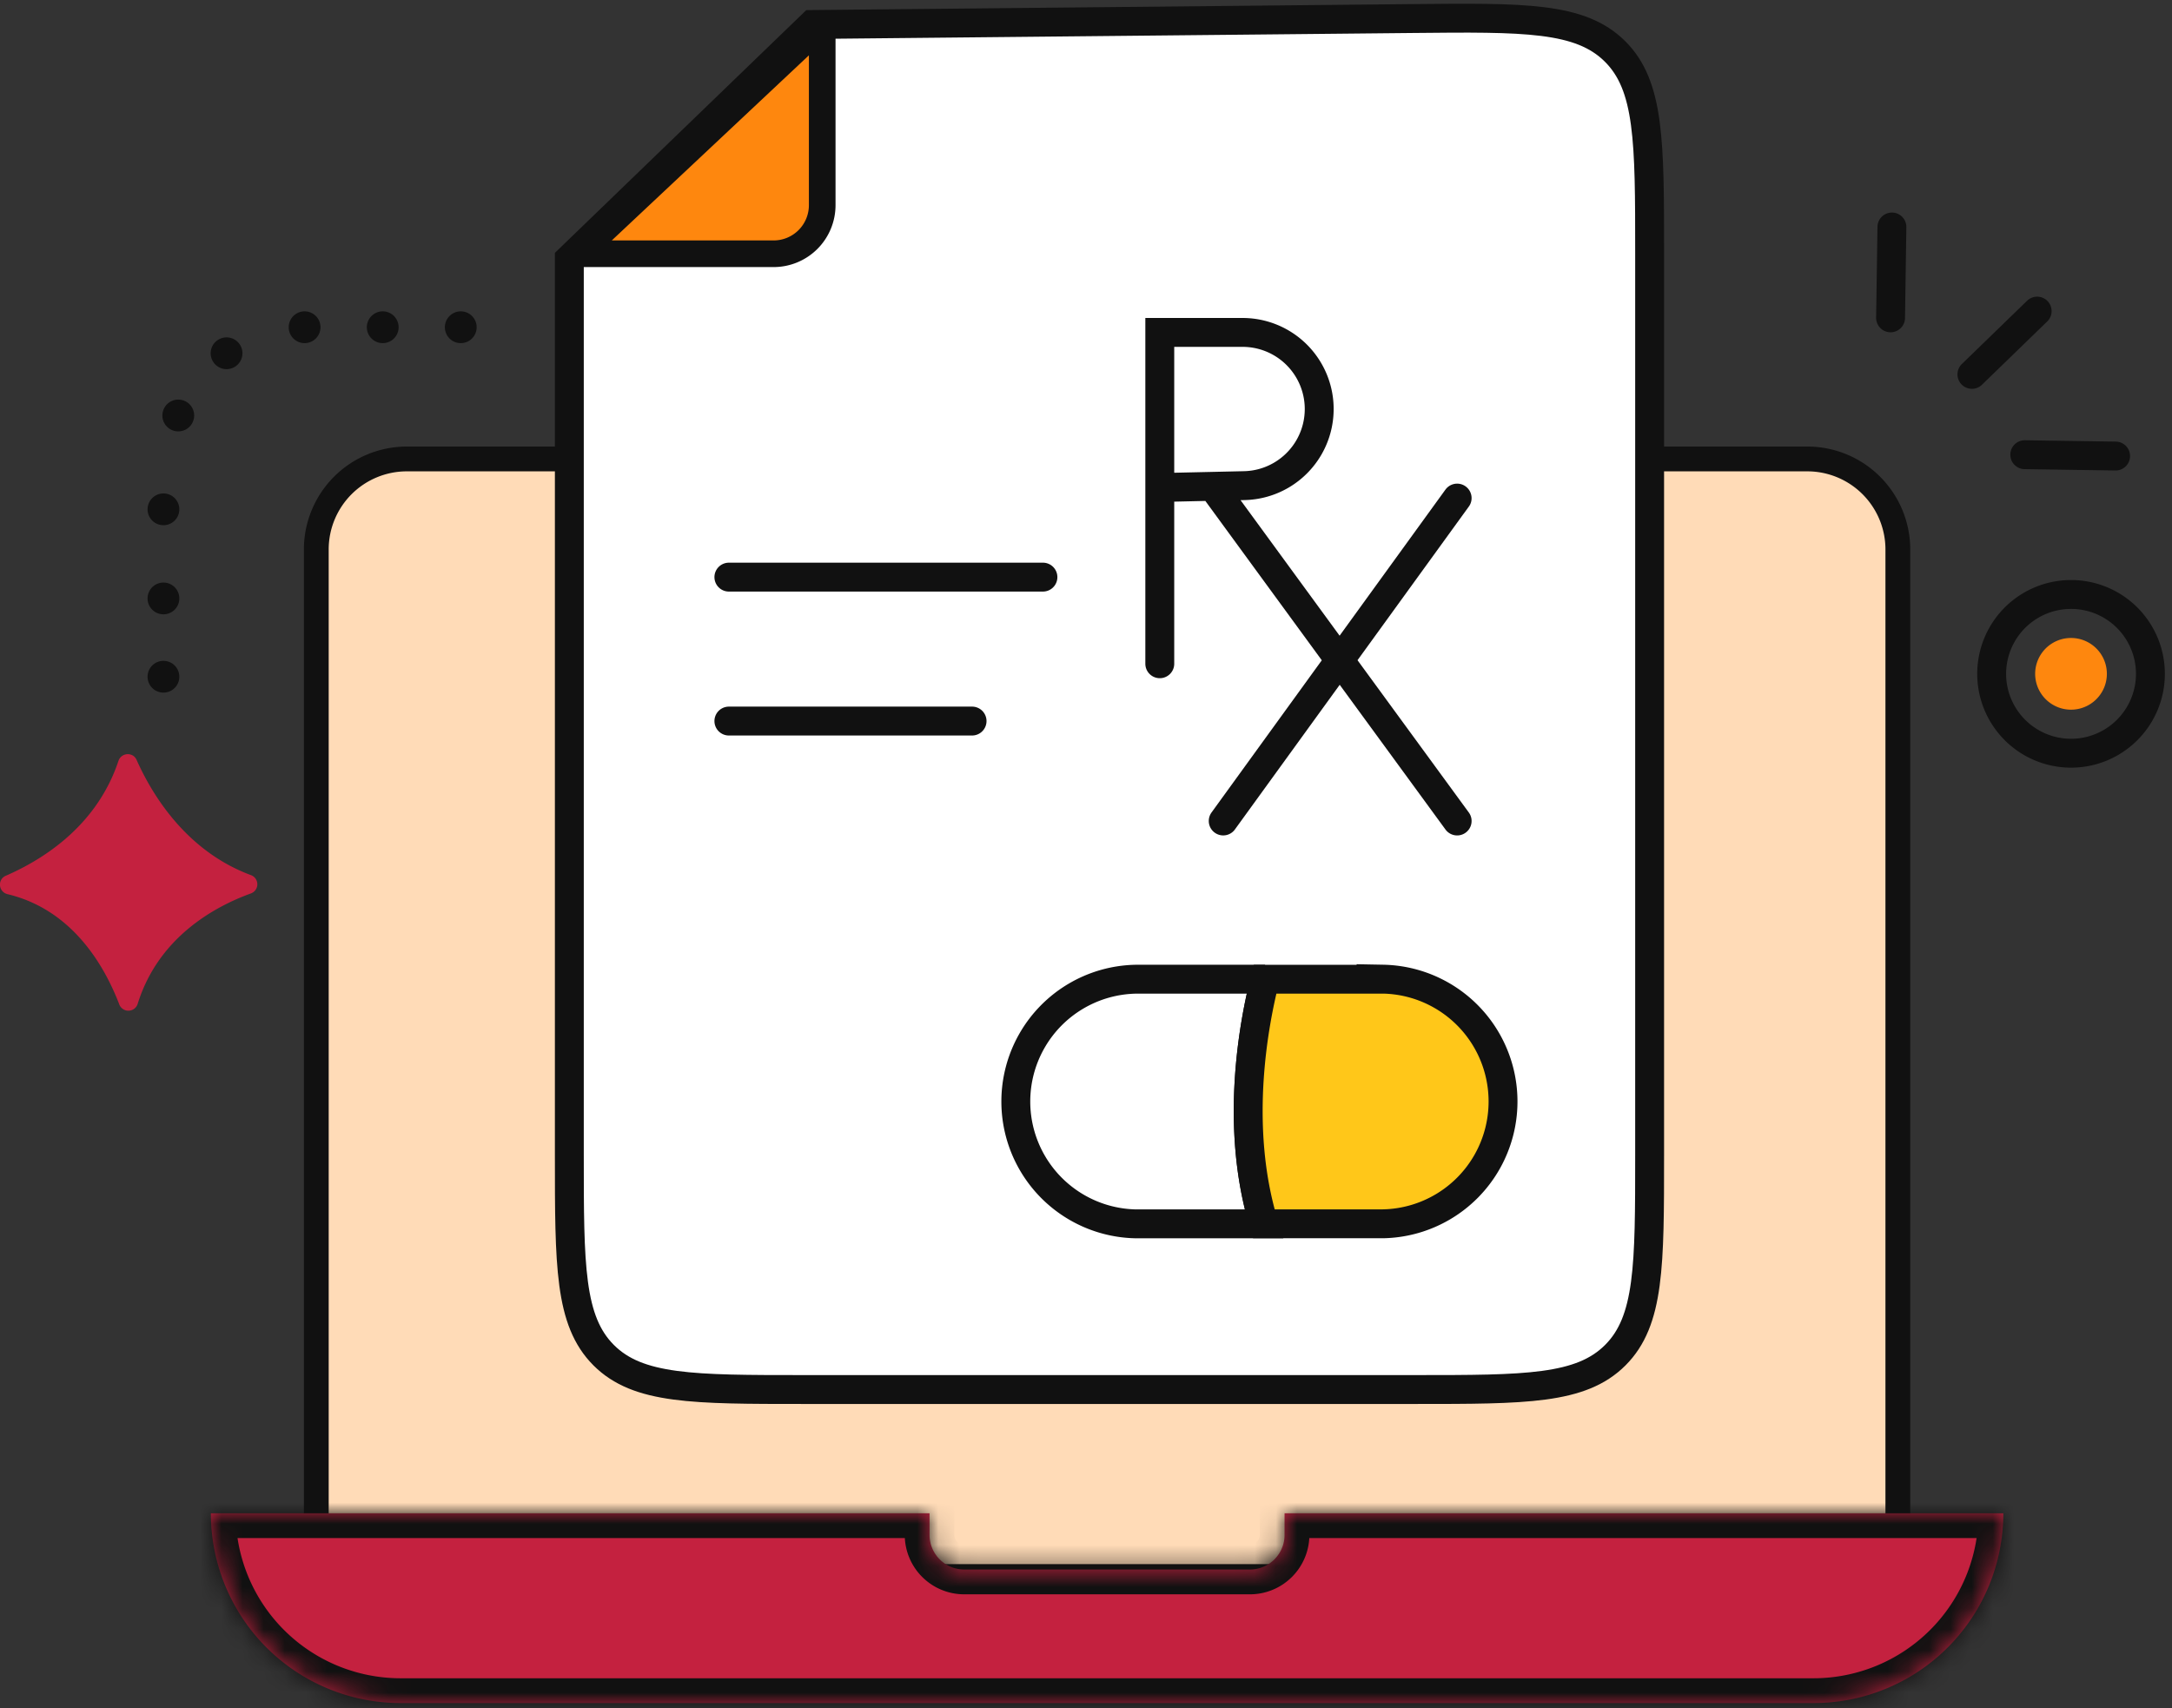
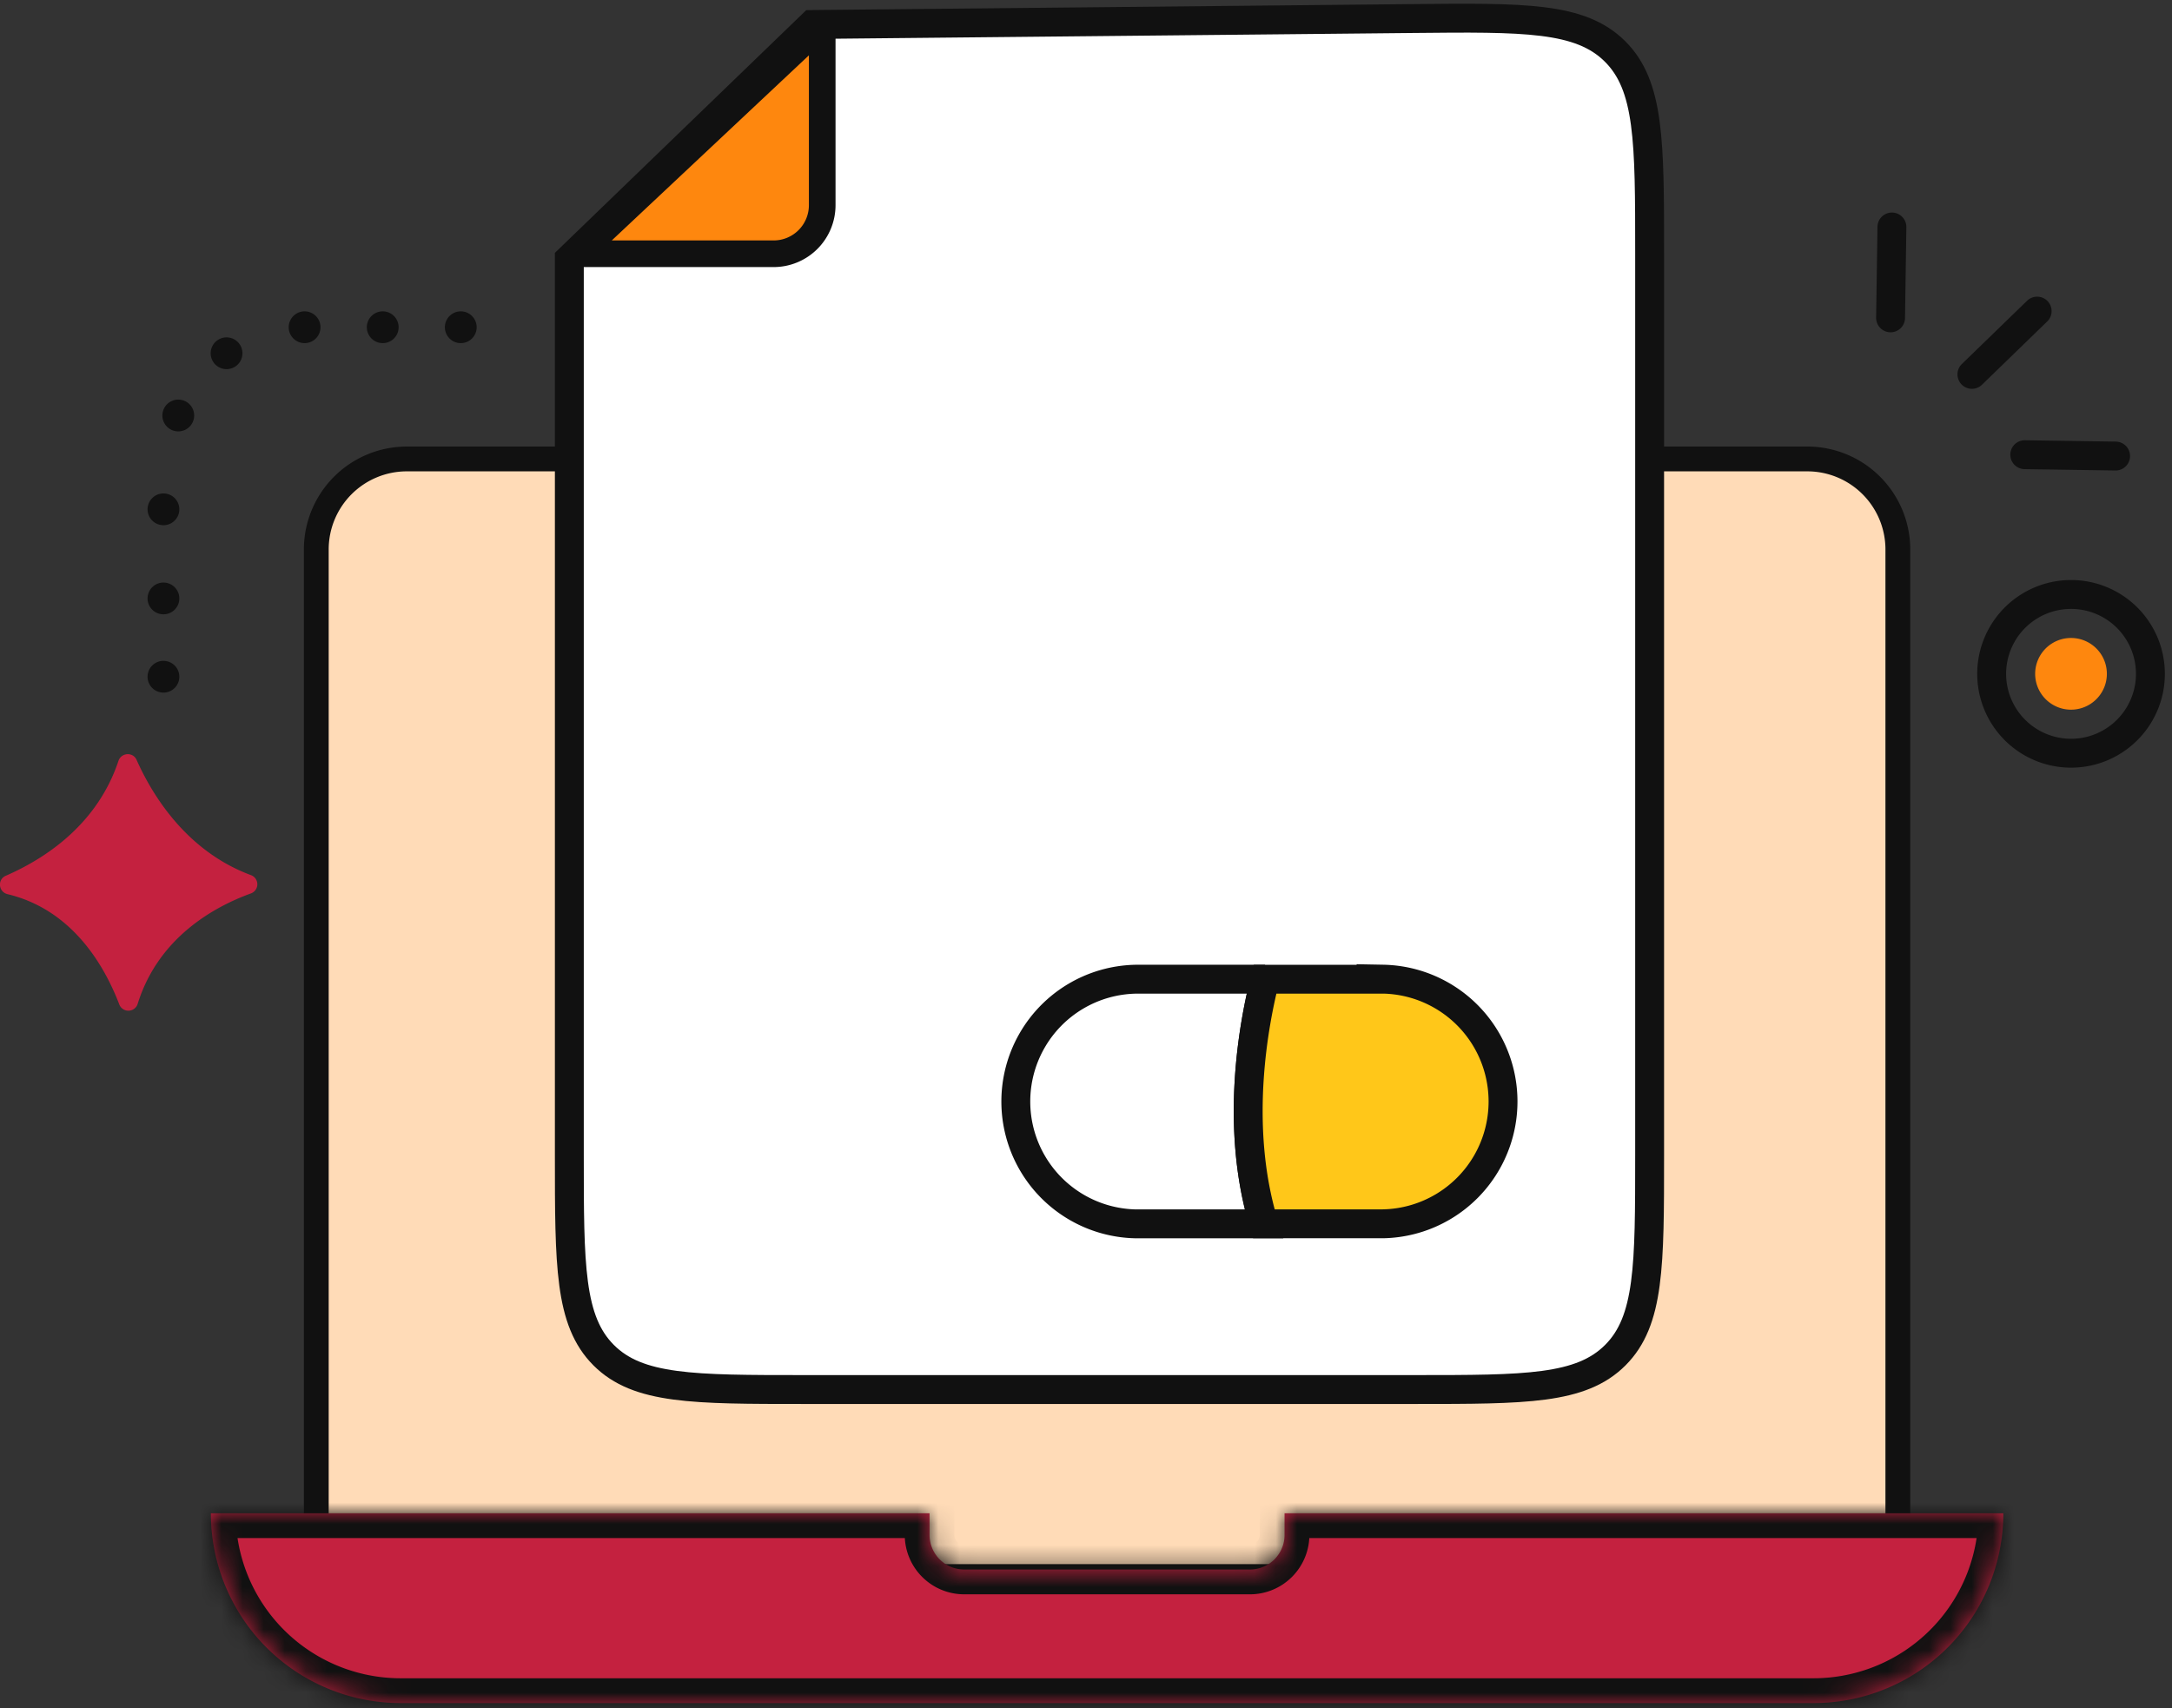
<svg xmlns="http://www.w3.org/2000/svg" xmlns:xlink="http://www.w3.org/1999/xlink" width="103" height="81" viewBox="0 0 103 81">
  <rect x="0" y="0" width="103" height="81" fill="#333333" stroke="none" />
  <defs>
    <path d="M34.082 0H0a9 9 0 0 0 9 9h67a9 9 0 0 0 9-9H50.918v1.024c0 .907-.736 1.643-1.643 1.643h-13.55a1.642 1.642 0 0 1-1.643-1.643V0z" id="9k2gvbn2pa" />
  </defs>
  <g fill="none" fill-rule="evenodd">
    <path d="M.278 41.53c1.828-.796 4.325-2.4 5.339-5.445.134-.4.69-.434.86-.049.737 1.653 2.35 4.323 5.42 5.464a.462.462 0 0 1 0 .87c-1.74.632-4.386 2.085-5.366 5.23a.462.462 0 0 1-.875.032c-.7-1.829-2.221-4.491-5.296-5.227-.436-.105-.495-.698-.082-.876z" fill="#C4213F" fill-rule="nonzero" />
    <path d="M14.999 26.058a4.293 4.293 0 0 1 4.293-4.293h66.414a4.293 4.293 0 0 1 4.293 4.293v48.707h-75V26.058z" stroke="#111" stroke-width="1.176" fill="#FFDBB7" fill-rule="nonzero" />
    <path d="M44.08 71.765H10a9 9 0 0 0 9 9h67a9 9 0 0 0 9-9H60.916v1.024c0 .908-.735 1.643-1.642 1.643h-13.55a1.642 1.642 0 0 1-1.643-1.643v-1.024z" fill="#C4213F" />
    <g transform="translate(9.999 71.765)">
      <mask id="v3go9152xb" fill="#fff">
        <use xlink:href="#9k2gvbn2pa" />
      </mask>
      <path d="M0 0v-1.176h-1.176V0H0zm34.082 0h1.176v-1.176h-1.176V0zM85 0h1.176v-1.176H85V0zM50.918 0v-1.176h-1.176V0h1.176zM0 1.176h34.082v-2.352H0v2.352zm9 6.648A7.824 7.824 0 0 1 1.176 0h-2.352C-1.176 5.62 3.38 10.176 9 10.176V7.824zm67 0H9v2.352h67V7.824zM83.824 0A7.824 7.824 0 0 1 76 7.824v2.352c5.62 0 10.176-4.556 10.176-10.176h-2.352zM50.918 1.176H85v-2.352H50.918v2.352zM49.742 0v1.024h2.352V0h-2.352zm0 1.024a.466.466 0 0 1-.467.466v2.353a2.819 2.819 0 0 0 2.819-2.819h-2.352zm-.467.466h-13.55v2.353h13.55V1.49zm-13.55 0a.466.466 0 0 1-.467-.466h-2.352a2.819 2.819 0 0 0 2.819 2.819V1.49zm-.467-.466V0h-2.352v1.024h2.352z" fill="#111" fill-rule="nonzero" mask="url(#v3go9152xb)" />
    </g>
    <path d="M26.999 54.775V12.282l11.516-11.12L66.998.879c5.29-.053 7.934-.08 9.582 1.552 1.648 1.632 1.648 4.277 1.648 9.567v42.778c0 5.242 0 7.863-1.628 9.491-1.629 1.629-4.25 1.629-9.491 1.629h-28.99c-5.243 0-7.863 0-9.492-1.629-1.628-1.628-1.628-4.25-1.628-9.491z" stroke="#111" stroke-width="1.37" fill="#FFF" fill-rule="nonzero" />
    <path d="M27.417 12.034h9.271a2.305 2.305 0 0 0 2.303-2.303V1.164l-11.574 10.87z" stroke="#111" stroke-width="1.263" fill="#FE870E" fill-rule="nonzero" stroke-linecap="round" stroke-linejoin="round" />
    <path d="M54.999 31.477V15.765h3.887a3.633 3.633 0 0 1 .08 7.266L55 23.12" fill="#FFF" fill-rule="nonzero" />
-     <path d="M54.999 31.477V15.765h3.887a3.633 3.633 0 0 1 .08 7.266L55 23.12M69.1 38.934 57.722 23.365M58.007 38.933 69.1 23.621M34.565 27.369h14.892M34.565 34.195h11.532" stroke="#111" stroke-width="1.37" stroke-linecap="round" />
    <path d="M59.991 46.437h-6.125a5.802 5.802 0 0 0 0 11.602h6.067c-1.415-4.661-.458-9.585.058-11.599v-.003z" stroke="#111" stroke-width="1.37" fill="#FFF" fill-rule="nonzero" />
    <path d="M65.584 46.438H59.99c-.515 2.017-1.473 6.938-.058 11.599h5.65a5.802 5.802 0 0 0 0-11.602l.002.003z" stroke="#111" stroke-width="1.37" fill="#FFC719" fill-rule="nonzero" />
    <path d="M21.097 15.519a.753.753 0 1 0 1.507 0 .753.753 0 0 0-1.507 0zM17.396 15.519a.753.753 0 1 0 1.507 0 .753.753 0 0 0-1.507 0zM13.691 15.519a.753.753 0 1 0 1.507 0 .753.753 0 0 0-1.507 0zM9.99 16.753a.753.753 0 1 0 1.507 0 .753.753 0 0 0-1.507 0zM7.7 19.704a.753.753 0 1 0 1.508 0 .753.753 0 0 0-1.507 0zM6.998 24.154a.753.753 0 1 0 1.506 0 .753.753 0 0 0-1.506 0zM6.998 28.38a.753.753 0 1 0 1.506 0 .753.753 0 0 0-1.506 0zM6.998 32.093a.753.753 0 1 0 1.506 0 .753.753 0 0 0-1.506 0z" fill="#111" fill-rule="nonzero" />
    <path stroke="#111" stroke-width="1.37" stroke-linecap="round" stroke-linejoin="bevel" d="m96.018 21.563 4.307.064M89.654 15.073l.064-4.308M93.512 17.754l3.093-3M98.224 35.72a3.764 3.764 0 1 0-.023-7.528 3.764 3.764 0 0 0 .023 7.528z" />
    <path d="M98.217 33.655a1.7 1.7 0 1 0-.011-3.4 1.7 1.7 0 0 0 .01 3.4z" fill="#FE870E" fill-rule="nonzero" />
  </g>
</svg>